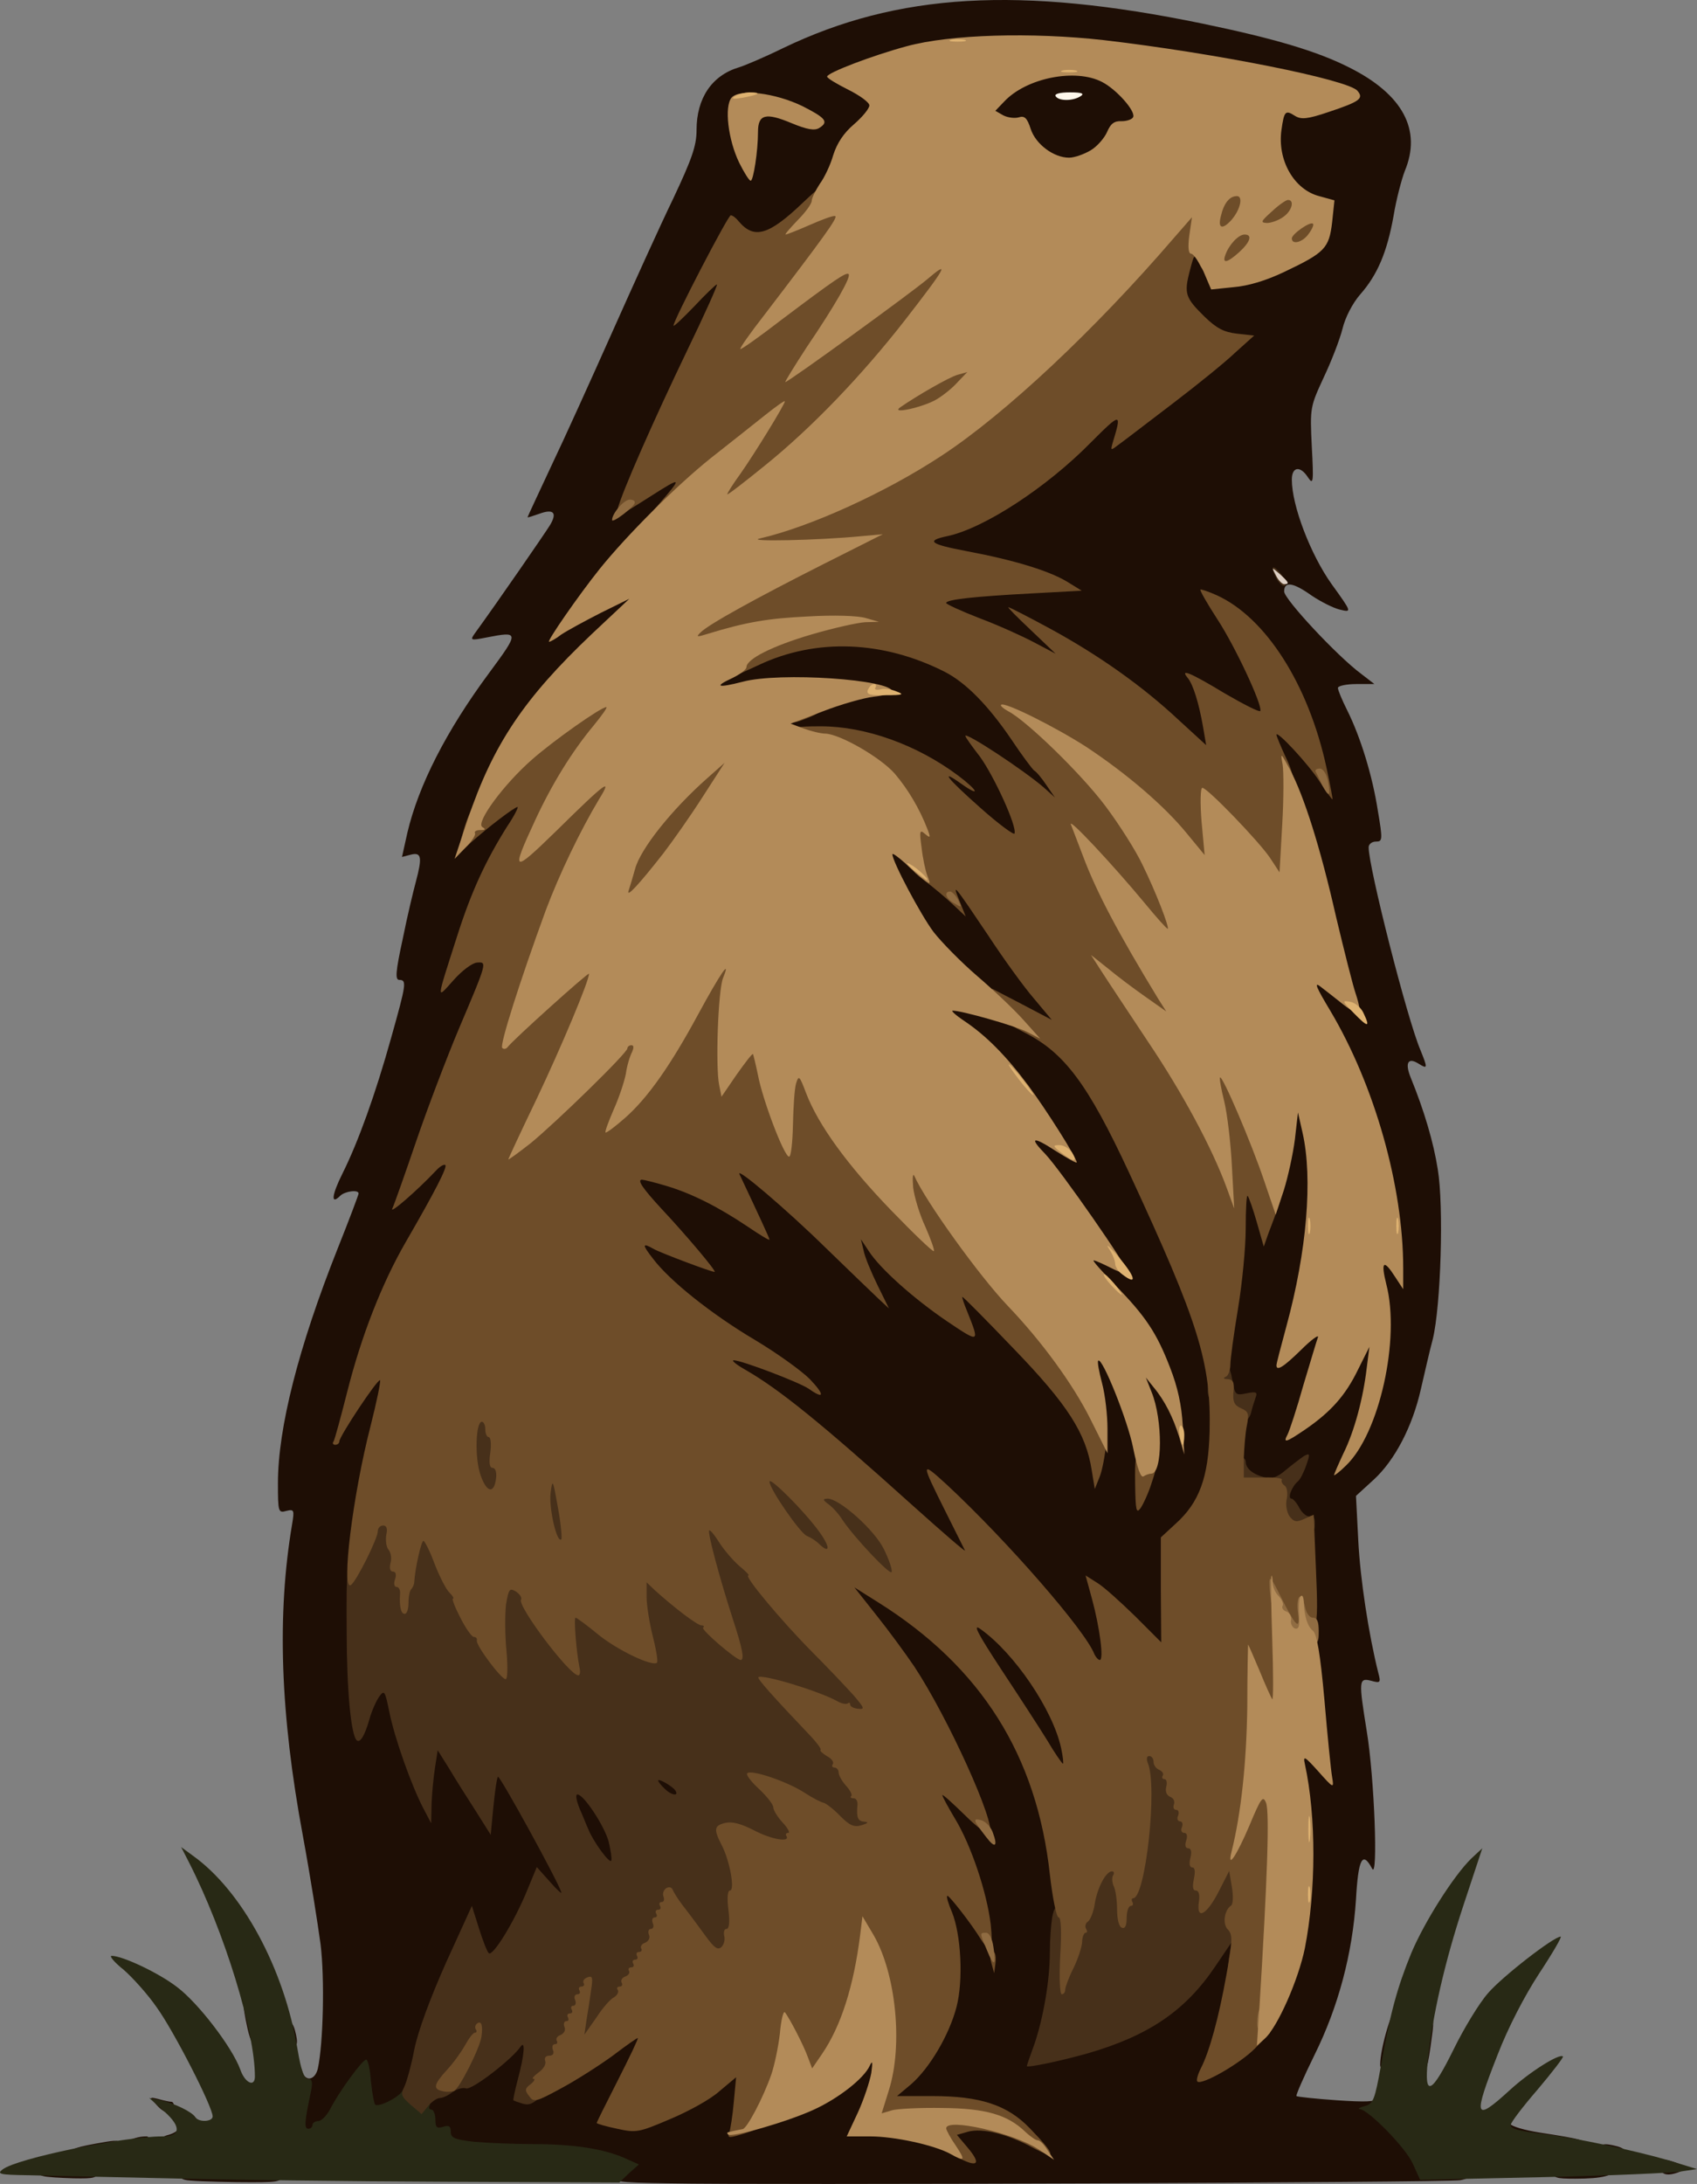
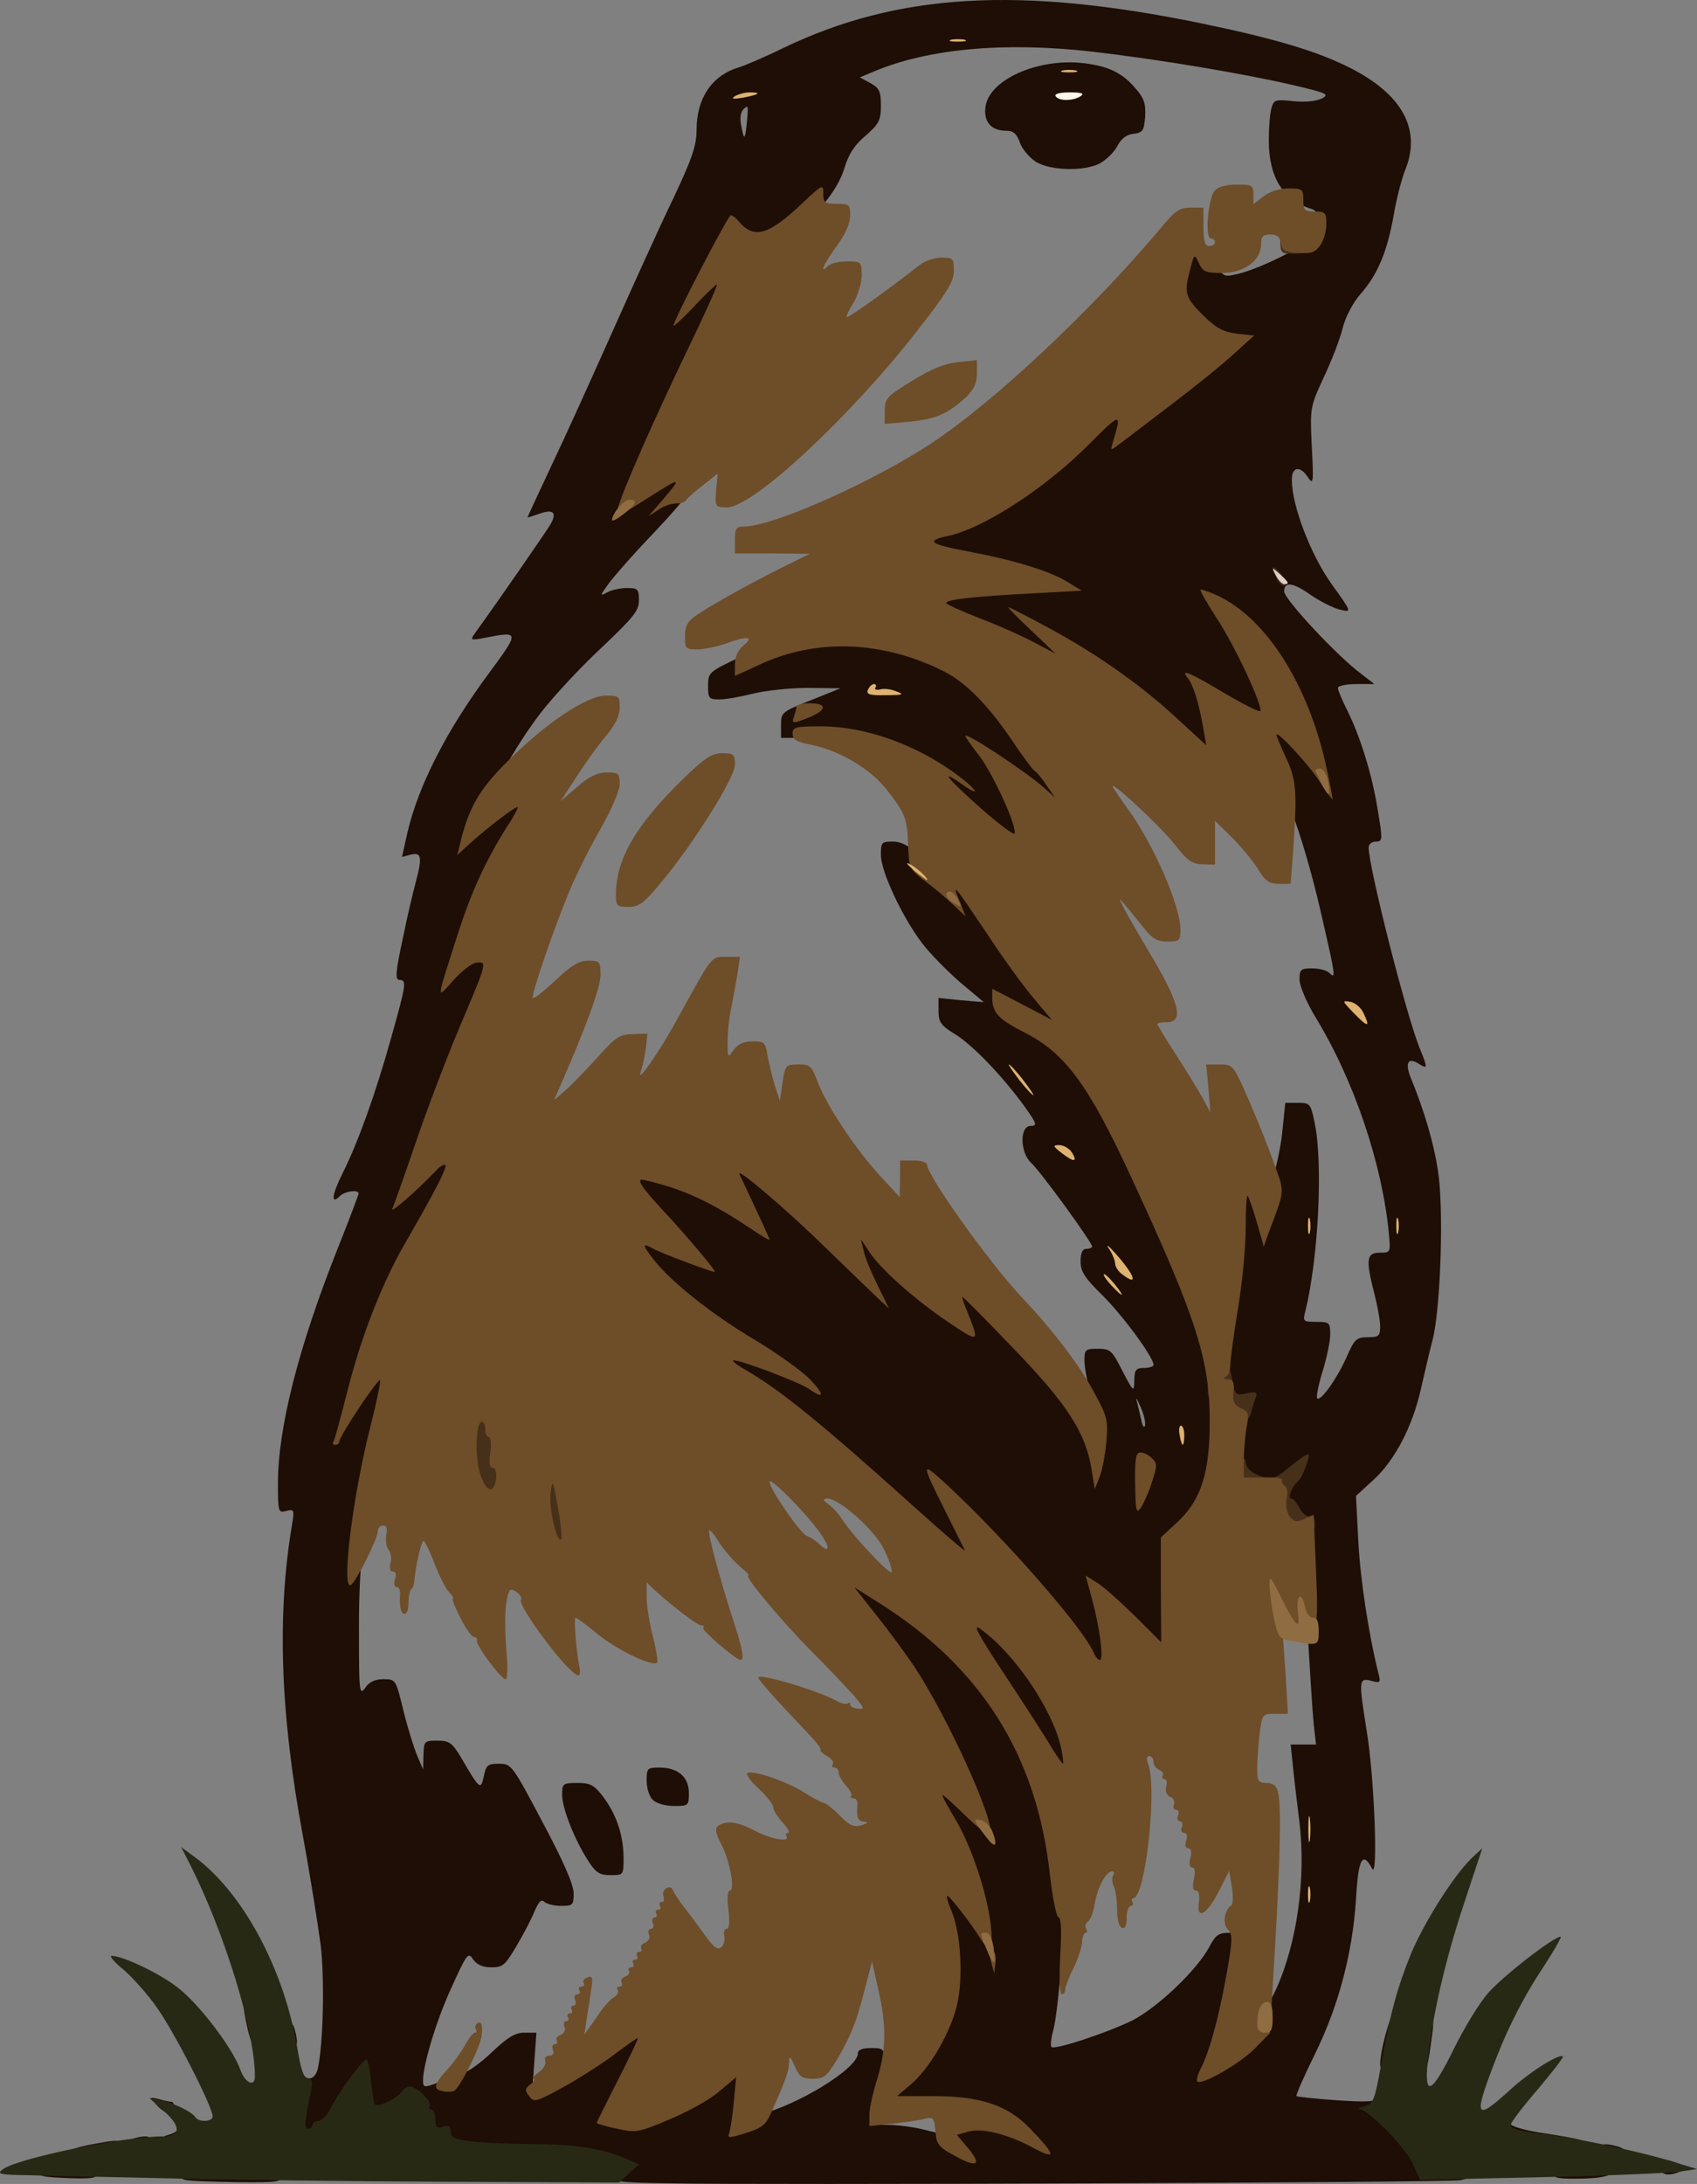
<svg xmlns="http://www.w3.org/2000/svg" width="44.187" height="56.841" class="img-fluid" viewBox="0 0 441.871 568.407">
  <rect x="0" y="0" width="441.871" height="568.407" fill="#808080" stroke="none" />
  <g fill="#1e0e05" style="display:inline">
    <path d="M174.17 568.236c-13.8-.2-14.8-.4-14.8-2.2 0-3.4-5.6-4.2-43.7-5.9-.7-.1-1.3-.8-1.3-1.6s-.9-1.5-2-1.5c-1.5 0-2-.7-2-2.5 0-1.4-.4-2.5-1-2.5-.5 0-1-1.2-1-2.7 0-1.6-.4-2.3-.8-1.8-1.5 2-5.3 3.5-9.1 3.5-3.3 0-4-.4-4.5-2.5-.8-3.2-2.1-2.5-4.6 2.6-1.1 2.1-2.7 3.9-3.5 3.9-.8 0-1.5.5-1.5 1 0 .6-1.8 1-4.1 1h-4.1l.4-6.5c.1-3.6 0-6.5-.4-6.5-.5 0-.8-1.6-.8-3.5 0-3.9 2.4-5 3.3-1.5.8 2.9 3.4 2.4 4.1-.7 1.4-6.5 1.8-23.4.7-32.3-.7-5.2-2.7-17.9-4.6-28.2-5.9-31.7-6.8-57.6-2.8-81.2.6-3.6.5-3.9-1.5-3.4-2.1.6-2.2.3-2.2-7.2 0-14.3 5.3-35.3 15.6-61.2 3-7.5 5.4-13.9 5.4-14.2 0-1.1-3.6-.6-4.8.6-2.5 2.5-2.2-.2.6-5.8 4.1-8.2 8.6-20.7 12.7-35.4 3.9-13.9 4.1-15 2.1-15-1.1 0-1-2 .9-10.7 1.2-6 2.8-12.6 3.4-14.8 1.7-6.4 1.5-7.8-1.3-7.1l-2.3.6 1.4-6.3c2.9-12.3 10.1-26.5 21.3-41.6 7.9-10.7 7.9-10.9-.8-9.2-4 .8-4.2.7-3-1 6.1-8.4 18.3-26.1 19.6-28.2 2-3.3 1-4.4-2.8-3-1.7.6-3 1-3 .9 0-.2 2.8-6.1 6.1-13.2 3.4-7.1 10.5-22.8 15.9-34.9 5.4-12.1 12.5-27.8 15.9-34.8 4.9-10.4 6.1-13.8 6.1-17.9 0-8.3 4-14.2 11-16.3 1.4-.4 6.6-2.6 11.5-5 29.9-14.4 61.7-16.2 109.2-6.4 18.8 3.9 29.9 7.2 38.2 11.4 14 7 19 16.3 14.5 27-.8 2.1-2.2 7.3-2.9 11.6-1.7 9.5-4.2 15.4-8.7 20.5-2 2.3-3.9 6-4.6 8.9-.7 2.8-2.9 8.5-4.9 12.7-3.5 7.6-3.6 7.8-3.1 18 .5 9.3.4 10.1-1 8-2-3.1-4.2-2.8-4.2.6 0 6.8 4.9 19.5 10.3 27.1 5.4 7.5 5.4 7.5 2.1 6.7-1.6-.4-4.8-2-7.2-3.6-4.9-3.5-7.2-3.8-7.2-1.1 0 2 13.8 16.8 20 21.4l3.5 2.7h-4.7c-2.7 0-4.8.5-4.8 1 0 .6 1.1 3.2 2.4 5.8 3.5 7 6.6 17.1 8 26.2 1.3 7.6 1.2 8-.5 8-1.1 0-1.9.7-1.9 1.5 0 5.2 10 44.6 13.5 52.8 1.9 4.7 1.9 5-.5 3.5-2.7-1.7-3.6-.3-2.1 3.5 3.6 8.8 6 17 7.1 24 1.6 9.6.8 35.6-1.3 44.2-.9 3.3-2.2 9.2-3.1 13-2.2 9.8-6.8 18.5-12.2 23.5l-4.7 4.3.6 11.6c.5 10 2.7 24.4 5.2 34.4.7 2.6.6 2.8-1.9 2.1-3.2-.8-3.2 0-1.1 13.1 2 12 3 38.9 1.4 35.8-2.5-4.7-3.6-2.6-4.2 8-.9 14.1-4.6 28-10.8 40.5-2.8 5.7-4.9 10.5-4.7 10.7.2.2 4.9.7 10.6 1.1 7.4.5 10.2.4 10.2-.5 0-.6.5-1.1 1-1.1.6 0 1 .6 1 1.3 0 .7 2 3.2 4.4 5.6 2.4 2.4 5.2 6.1 6.1 8.2 1.8 3.8 1.9 3.9 7.2 3.9 4 0 5.3.4 5.3 1.5 0 .8-1.3 1.6-3.2 1.9-3.6.6-182.6 1.3-206 .8zm76.4-16.7c3.7-.7 3.9-.9 2.2-1.9-1.1-.6-6-1-12.1-.9l-10.2.2-.3-2.9c-.3-2.5-.5-2.3-1.9 2.1l-1.6 4.9h4.6c2.5 0 6.9.6 9.6 1.3 4.6 1.2 5 1.2 5.3-.4.2-1.2 1.6-2 4.4-2.4zm-77.8-3.5c4-1.7 9.1-4.6 11.4-6.5 2.7-2.4 5-3.5 7.1-3.5h3.1v13.2l2.8-.7c10.6-2.6 26.2-12.2 26.2-16.1 0-.9 1.1-1.4 3.4-1.4 3.4 0 3.5.1 3.8 4.7l.3 4.7 3.5-3.1c4.7-4.2 9.8-12.9 11.6-19.9 1.7-6.2 1.2-13.2-1.2-19-.8-1.8-1.4-4.9-1.4-6.9 0-3.3.2-3.5 3.4-3.5 2.3 0 3.8.7 5 2.3 2.7 3.7-3.1-11.2-6.4-16.6-1.9-3-3-6.2-3-8.4 0-3.5 0-3.5 3.9-3.1l3.9.3-5.5-10.8c-6.4-12.6-11.4-20.4-19.5-30.4-4.2-5.3-5.8-8.1-5.8-10.3 0-2.7.3-3 3.1-3 3.7 0 16.6 8.3 25.9 16.7 5.1 4.6 5.9 5.1 3.7 2.2-1.6-2.1-2.7-4.9-2.7-6.7 0-3 .3-3.2 3.4-3.2 2.6 0 4.6 1.1 8.7 4.8 10.7 9.6 17.2 21 18.5 32.7l.7 5.5h-3.6c-2.6 0-4.1-.6-5.3-2.2-.9-1.3-1.4-1.6-1.1-.7 5.8 17.3 7.2 30 5.8 50.4-.6 8.3-1.6 16.7-2.2 18.8-.6 2.2-.8 4.1-.5 4.4.8.9 14.6-3.7 21.1-6.9 6.6-3.4 16.8-13.1 20-19.1 1.7-3.2 2.4-3.7 5.4-3.7h3.4l-.6 7.8c-.4 4.2-1.5 11.2-2.5 15.5-1.1 4.2-1.6 7.7-1.2 7.7 1.9 0 10.5-10.8 12.9-16.3 5.5-12.1 7.8-29 6.1-43.3-.6-4.9-1.4-11.5-1.7-14.6l-.6-5.8h6.6l-.6-5.2c-.3-2.9-1.1-15.5-1.8-28-.9-15.4-1.7-22.8-2.4-22.8s-1.8-1.1-2.5-2.5-1.7-2.5-2.2-2.5c-.4 0-.8-1.1-.8-2.4 0-2-.6-2.4-4.1-2.9-2.3-.3-4.9-1.2-5.7-2-1.9-2-2.6-10-1.4-15.4.9-3.8.8-4.3-.8-4.3-1.5 0-1.8 1.3-2.2 9.8-.6 11.7-3.2 18.5-8.9 23.7l-3.9 3.5v27h-3.4c-2.6 0-4.1-.8-6.3-3.2-6.3-7.1-6.5-7-5.7 1l.7 7.2h-4.1c-2.6 0-4.2-.5-4.6-1.5-1-2.6-14.4-19.8-21-27l-6.5-7-.1 3.8c0 3.5-.2 3.7-3.1 3.7-2.5 0-5.6-2.3-17.2-12.8-23.6-21.2-42.6-36.2-45.8-36.2-.5 0-.9-1.6-.9-3.5 0-3 .3-3.5 2.2-3.5 1.7 0 .5-1.2-4.6-4.6-3.8-2.6-10-7.7-13.8-11.5-5.8-5.9-6.8-7.3-6.8-10.4 0-3.4.1-3.5 4.1-3.5h4.2l-4.7-5c-3.7-3.9-4.6-5.6-4.6-8.5 0-3.4.1-3.5 3.8-3.5 4.8 0 13.1 2.4 19.7 5.7 2.8 1.4 4.4 1.9 3.8 1.2-.7-.7-1.3-3-1.3-5.1 0-3.6.2-3.8 3.1-3.8 3.7 0 7.9 3 19.9 14.4 7.5 7.2 8.5 7.8 8.8 5.9.3-1.9 1-2.3 3.7-2.3 2.4 0 3.5.5 4 1.9.6 2.1 13.2 14.3 16.5 16.1 1.8.9 2 .8 2-1.5 0-2.1.5-2.5 3-2.5s4.9 2 15.2 12.6c6.8 6.9 14 15.3 16.1 18.6 4 6.7 4.5 6.2 2.2-2.5-.8-3.2-1.5-7.1-1.5-8.7 0-2.8.3-3 3.5-3s3.7.4 6.4 5.8c2.9 5.5 3 5.6 3.1 2.5 0-2.8.4-3.3 2.5-3.3 1.4 0 2.5-.4 2.5-.8 0-2-8.2-13.1-13.4-18.2-4.5-4.4-5.6-6.1-5.6-8.7 0-2.3.5-3.3 1.5-3.3.8 0 1.5-.3 1.5-.6 0-1.1-13.6-19.8-15.9-21.8-2.9-2.7-3-9.6-.1-9.6 1.8 0 1.6-.6-1.7-5.2-5.6-7.7-13.5-16-18.2-18.8-3.4-2.1-4.1-3-4.1-5.9v-3.4l5.9.6 5.9.5-6.2-5.2c-3.3-2.9-7.8-7.4-9.9-10.2-5.1-6.7-10.7-18.6-10.7-22.9 0-3.3.2-3.5 3.1-3.5 2.3 0 4.5 1.2 8.1 4.5 3.7 3.4 5.8 4.5 8.2 4.5 3 0 3.8.8 10.7 11.2 4.1 6.2 9.6 13.9 12.2 17.1 4 4.7 4.8 6.4 4.6 9.1-.3 2.7.4 4.2 3.4 7.5 7.3 8.1 11.3 15.6 28.4 53.6 2.5 5.5 5.6 14.1 6.9 19 1.3 5 2.3 7.9 2.4 6.5 0-1.4.9-7.9 2-14.5s2-15.9 2-20.7v-8.8h3.4c2.7 0 3.6.5 4.2 2.2.5 1.8 1 1.1 2.5-3.8 1-3.2 2.2-8.9 2.5-12.6l.7-6.8h3.3c3.1 0 3.3.2 4.3 5 2.3 10.6 1 35.6-2.4 49.3-.7 2.6-.5 2.7 2.9 2.7s3.6.2 3.6 3.3c0 1.7-.9 6.1-2 9.6-1.1 3.6-1.7 6.7-1.4 7 .9.9 5.2-5.2 7.6-10.6 2.1-4.8 2.6-5.3 5.6-5.3 2.8 0 3.2-.3 3.2-2.8 0-1.5-.7-5.4-1.5-8.5-2.3-8.9-2.1-10.7 1.4-10.7 2.8 0 2.8-.1 2.4-4.7-1.7-18.3-9.1-40.2-19.2-56.7-2.3-3.8-4.1-8.1-4.1-9.7 0-2.6.3-2.9 3.3-2.9 1.8 0 3.8.5 4.5 1.2 1.7 1.7 1.6.9-1.9-14.3-3.4-15.1-7.4-27.6-11.9-37.5-1.6-3.7-3-8-3-9.5 0-2.3-.4-2.9-2.3-2.9-1.2 0-3.9-1.1-5.9-2.5-2-1.4-4-2.5-4.3-2.5-.4 0-.3 2.9 0 6.5l.7 6.5h-3.2c-2.6 0-4.6-1.3-10.4-6.6-7-6.5-24.1-19.4-25.8-19.4-.4 0-.8.5-.8 1 0 2-6.1.9-11.3-1.9-2.8-1.6-9.1-4.4-13.9-6.2l-8.8-3.4v-3.6c0-3.6.1-3.6 4.6-4.3 2.6-.3 7.2-.6 10.3-.6 12.5 0 7.5-2.6-12.2-6.1l-6.8-1.3.3-3.4c.3-3.3.6-3.6 6-5.4 11.4-3.6 24.2-12.2 35.3-23.4 5.8-6 7.8-7.4 10.3-7.4 1.7 0 3.2.6 3.4 1.2.3.9 2.6-.3 6.4-3.1 13.2-9.9 17.5-14.1 14.4-14.1-2.1 0-9-7.9-9.6-10.9-.4-1.7-.1-5.8.7-9.1 1.3-5.8 1.4-6 4.4-6 2.7 0 3.4.6 5.3 4.6 2.1 4.3 2.4 4.5 5.5 3.8 4.5-.9 13.5-5 18-8.1 2.8-2 3.7-3.2 3.7-5.5 0-1.9-.6-3-1.7-3.4-7.5-2.2-11.3-8.2-11.3-17.9 0-3.3.3-7.1.7-8.4.6-2.2 1-2.3 5.7-1.8 3.2.3 6 0 7.4-.7 2.1-1.1 1.4-1.4-7.5-3.5-13.5-3.1-35-6.7-52.3-8.7-22.8-2.6-42.7-.8-56.9 5.2l-3.6 1.5 2.8 1.5c2.3 1.3 2.7 2.1 2.7 5.9 0 3.8-.5 4.7-4 7.8-2.9 2.4-4.4 4.8-5.5 8.4-2.7 9.1-15 20.3-22.3 20.3-1.8 0-4.1-.4-5.1-.9-1.5-.8-2.1-.2-3.9 3.5-2.1 4.3-2.1 4.4-.2 4.4 3.4 0 2.4 5.2-3.1 16.3-6.4 12.6-16.9 35.6-16.9 36.9 0 .5 1.3 0 2.9-1.1 1.6-1.2 4.3-2.1 6-2.1 2.9 0 3.1.3 3.1 3.4 0 2.9-1.4 4.9-9.8 13.9-5.5 5.7-10.9 11.9-12.2 13.7-2.2 3.1-2.2 3.2-.2 2.1 1.1-.6 3.4-1.1 5.1-1.1 2.8 0 3.1.3 3.1 3.2 0 2.7-1.4 4.4-9.5 12.1-5.3 4.9-12.5 12.6-16 17.1-8.5 11-17.3 28.3-11.7 23.3 1-1 3.5-1.7 5.5-1.7 3.4 0 3.7.2 3.7 3 0 1.7-1.5 5.3-3.4 8.2-5.7 9.1-12.6 24.2-12.6 28 0 .4 1.6.8 3.6.8h3.7l-.5 4.8c-.3 2.6-3.2 11-6.5 18.7-3.3 7.7-6.9 16.7-8.1 20-1.1 3.3-2.4 6.8-2.7 7.8-.6 1.4-.1 1.7 3.4 1.7 4 0 4.1.1 4.1 3.5s-1.9 7.4-10.7 22.7c-4.5 7.9-12.3 25.8-12.3 28.4 0 .9 1.1 1.4 3 1.4 2.8 0 3 .3 3 3.4 0 1.9-1.3 8.6-2.9 14.8-4.4 16.9-6.1 31.5-6 50.6 0 15.5.1 16.5 1.6 14.5 1-1.6 2.6-2.3 4.8-2.3 3.2 0 3.2.1 5.2 8.3 1.1 4.5 2.8 9.8 3.6 11.7l1.5 3.5.1-3.7c.1-3.7.2-3.8 3.6-3.8 3.1 0 3.9.5 6.3 4.6 4.8 8.2 5 8.3 5.8 4.7.6-2.9 1-3.3 3.9-3.3 3.3 0 3.5.3 11.4 15.2 5.4 10.1 8.1 16.3 8.1 18.5 0 3.1-.2 3.3-3.3 3.3-1.8 0-3.8-.5-4.4-1.1-.7-.7-1.4 0-2.4 2.3-.7 1.8-2.8 5.9-4.7 9.1-3 5.1-3.6 5.7-6.6 5.7-2.3 0-3.8-.7-4.8-2.1-1.3-2-1.6-1.5-6 8.2-4.7 10.5-8.3 24.1-6.6 24.8.5.2 2.4-.4 4.1-1.2 1.8-.9 4.3-1.8 5.7-2.1 1.4-.3 4.9-2.8 7.8-5.6 4-3.8 6-5 8.3-5h3.2l-.5 7-.5 7 5.9-3.3c3.2-1.7 8.7-5.3 12.1-7.9 4.4-3.3 7.2-4.7 9.5-4.8 3 0 3.2.2 3.2 3.3 0 1.7-1.8 6.8-4 11.2-2.2 4.4-4 8.3-4 8.8 0 1.5 4.4.6 11.4-2.3zm124.1-182.1c-.8-1.9-1.3-2.5-.9-1.4.3 1.1.8 3.4 1.2 5 .3 1.7.8 2.3 1 1.4.1-.9-.4-3.2-1.3-5zm40.9-178.6c-.9-2.1-1.8-4.5-2.2-5.3-.8-2.1-9.1-15-9.6-15-.3 0 .8 3.2 2.5 7.1 1.6 4 2.9 8.7 2.9 10.5 0 2.9.3 3.4 2.4 3.4 1.3 0 2.9.7 3.6 1.5 2 2.4 2.1 1.8.4-2.2zm-143.2-156.6c.3-3.1.2-3.5-.9-2.4-.9.9-1.1 2.4-.6 4.7.7 3.8 1 3.4 1.5-2.3z" />
    <path d="M153.17 484.336c-3.6-5.6-6.8-13.7-6.8-17.2 0-2.9.2-3.1 3.9-3.1 3.4 0 4.4.5 6.7 3.5 3.5 4.6 5.3 9.9 5.4 15.8 0 4.7 0 4.7-3.4 4.7-2.8 0-3.8-.6-5.8-3.7zm16.8-15.9c-.9-.8-1.6-3.1-1.6-5 0-3.2.2-3.4 3.3-3.4 4.8 0 7.7 2.4 7.7 6.6 0 3.3-.1 3.4-3.9 3.4-2.3 0-4.6-.7-5.5-1.6zm82.4-255.1c-4.7-4.2-8.6-8.5-8.8-9.5-.8-4.4-21.3-11.8-32.8-11.8h-7.4v-3.4c0-3.2.2-3.4 7.8-6.4l7.7-3.1-8.5-.1c-4.7 0-11.2.7-14.3 1.5-3.2.8-7.1 1.5-8.7 1.5-2.8 0-3-.3-3-3.5 0-3.5.2-3.7 8.3-7.5 10.5-5.1 17.5-6.4 30.7-5.7 20 1 31.6 7.3 42.1 22.8 2.3 3.5 6 8.4 8.1 10.8 2.8 3.2 3.8 5.3 3.8 7.7 0 3.2-.2 3.4-3.3 3.4-2.3 0-4.1-.8-5.7-2.5-3.3-3.5-4.3-3.1-2.5 1.1.8 2 1.5 5.6 1.5 8 0 4.3-.1 4.4-3.2 4.4-2.7 0-4.9-1.5-11.8-7.7zm17.4-171.2c-1.7-1.1-3.6-3.3-4.2-5-.8-2.3-1.7-3.1-3.5-3.1-3.9 0-5.9-2.2-5.5-6 .7-7.2 13.6-13 25.6-11.6 6.5.8 10.1 2.5 13.6 6.7 2.2 2.5 2.6 4 2.4 7.3-.3 3.6-.6 4.1-3.1 4.4-1.8.2-3.2 1.3-4.2 3.3-.9 1.6-2.9 3.5-4.5 4.4-4.1 2.1-12.8 1.9-16.6-.4zm-221.6 525.2c-1-.2-1.8-1.1-1.8-1.9 0-1.1 2.5-1.4 13.5-1.4 12.8 0 13.5.1 13.5 2s-.6 2-11.7 1.9c-6.5-.1-12.6-.3-13.5-.6zm-37-1c-1-.2-1.8-1.1-1.8-1.9 0-1.1 1.7-1.4 8-1.4 7.3 0 8 .2 8 2s-.6 2-6.2 1.9c-3.5-.1-7.1-.3-8-.6zm393.2-1.3c0-1.8.7-2 8-2 6.1 0 8 .3 8 1.4 0 1.8-3.1 2.6-10.2 2.6-5.1 0-5.8-.2-5.8-2zm28-1c0-2.3.8-2.4 4.7-.9 2.6 1 2.7 1.2.8 1.9-3.5 1.5-5.5 1.1-5.5-1zm-414-3.4c0-1.4 1.1-1.8 9.3-3.2 3.2-.5 3.7-.4 3.7 1.4 0 1.5-.9 2.1-4.6 2.6-6.9.9-8.4.8-8.4-.8zm398-.6c0-2.1 1-2.4 4.8-1.4 3.6 1 2.7 3.4-1.3 3.4-2.8 0-3.5-.4-3.5-2zm-384-1.4c0-1.3 2.8-2.6 5.8-2.6.6 0 1.2.9 1.2 2 0 1.6-.7 2-3.5 2-2.3 0-3.5-.5-3.5-1.4zm367.3.1c-7.3-1-7.3-1-7.3-4.1 0-1.8.3-2.6.8-1.9.4.7 3.9 1.7 7.7 2.3 11.1 1.7 12.5 2.1 12.5 3.6 0 1.6-2.7 1.6-13.7.1zm-358.3-1.1c0-.8 1.1-1.7 2.5-2 1.4-.4 2.5-1.1 2.5-1.6 0-.6.5-1 1-1 .6 0 1 1.4 1 3 0 2.8-.3 3-3.5 3-2.3 0-3.5-.5-3.5-1.4zm-.6-9.8c-1.9-2.1-1.9-2.1.6-1.5 1.4.4 2.8.7 3.3.7.4 0 .7.7.7 1.5 0 2.2-2.4 1.8-4.6-.7zm327.6-10c0-1.3.3-4.7.6-7.5.6-4.3 1-5.3 2.6-5.3 1.7 0 1.9.5 1.3 4.8-1.1 8.5-1.6 10.2-3.1 10.2-.8 0-1.4-1-1.4-2.2zm-9-.4c0-4.4 3.3-15.4 4.6-15.4 1.7 0 1.8 2.2.2 10.5-1 5.1-1.6 6.5-3 6.5-1 0-1.8-.7-1.8-1.6zm-294.9-9.4c-1.5-6.9-1.4-8 .8-8 1.4 0 2 1 2.5 4.6.9 6.9.8 8.4-.8 8.4-.9 0-1.8-1.9-2.5-5zm8.9 1.5c0-4 2.4-4.9 3.4-1.2s.7 4.7-1.4 4.7c-1.6 0-2-.7-2-3.5zm-13.7-20c-1.1-3.3-1-3.5 1.3-3.5 2.1 0 2.4.5 2.4 3.5 0 2.2-.5 3.5-1.3 3.5s-1.8-1.6-2.4-3.5z" />
  </g>
  <path fill="#282915" d="M433.709 5669.36c-151-3-313-7-360-8-74-1-83-3-67-15 37-29 316-86 416-86 48 0 50-25 5-65l-39-35 30 6c36 8 81 30 90 44s45 12 45-2c0-25-101-222-145-283-24-35-64-79-87-99-24-19-38-36-31-36 28 0 122 44 170 81 55 41 144 157 165 215 12 35 38 47 38 18 0-118-79-376-172-558l-20-39 30 22c128 91 238 293 273 504 9 54 17 77 27 77 11 0 13 8 8 33-17 80-18 97-7 97 6 0 11-4 11-10 0-5 7-10 15-10s22-14 31-31c22-44 84-129 94-129 4 0 10 25 12 55 3 30 8 58 11 62 8 8 59-17 70-34 4-7 13-13 20-13 19 1 59 39 52 50-3 5-1 10 4 10 6 0 11 12 11 26 0 21 4 24 20 19 15-5 20-2 20 13 0 16 10 20 61 26 34 3 103 6 154 6 104 0 182 12 237 36l38 17-26 23-25 24-452-2c-249-1-576-5-727-9zm3245-38c-18-41-115-140-138-142-7-1-1-4 13-8 22-6 26-16 42-105 24-137 43-205 79-293 35-83 111-202 156-246l29-27-48 145c-50 151-82 292-94 408-10 97 10 87 68-31 26-53 66-119 89-145 37-43 171-147 189-147 4 0-21 43-56 96-38 58-81 141-108 211-65 165-61 177 31 93 51-47 130-97 139-88 2 2-28 41-66 86-39 45-70 86-70 92 0 11 21 16 95 25s229 42 315 67l75 23-40 6c-22 4-184 11-360 15l-321 7z" style="display:inline" transform="matrix(.1 0 0 .1 0 0)" />
  <g fill="#47301a" style="display:inline">
-     <path d="M106.97 547.836c-2.4-2.1-2.7-2.7-1.8-4.5.6-1.1 1.9-5.6 2.7-9.9 1-4.9 4.2-13.5 8.3-22.7l6.7-14.7 1.8 5.7c1 3.2 2.1 6.1 2.6 6.6 1 1 6.7-8.2 10.1-16.6l2.4-5.8 3.4 3.8c1.8 2.1 3.2 3.3 3 2.8-.8-2.8-16.1-30.6-16.5-30.1-.3.2-.8 3.8-1.2 7.8l-.7 7.3-3.9-6.2c-2.2-3.4-5.3-8.3-6.9-11l-3-4.8-.7 4.5c-.4 2.5-.8 6.8-.9 9.5l-.1 5-2.1-4c-3-5.8-7.4-18-8.8-25-1.1-5.4-1.3-5.8-2.6-4-.8 1.1-2 3.8-2.6 6-1.2 4.2-2.4 6.2-3.3 5.4-1.5-1.5-2.6-13.3-2.6-28.5-.1-16.5 0-17.2 2.5-22.2 1.4-2.8 2.6-5.8 2.6-6.7 0-1.1 1.1-1.5 4.5-1.5 4.4 0 4.5.1 4.5 3.3 0 1.7.5 3.9 1 4.7.8 1.2 1 .9 1-1.2 0-2.6.3-2.8 3.8-2.8 3.7 0 3.7.1 6.5 7 1.6 3.9 3.3 7 3.8 7s.9.7.9 1.5c0 2.2 3.8 9.5 4.9 9.5.5 0 1.2.8 1.4 1.8.3.9.5-.6.6-3.4 0-2.8.4-6.6.7-8.3.6-2.7 1.1-3.1 3.8-3.1 3.6.1 6.6 2 6.6 4.3 0 .9 1.5 3.7 3.3 6.3l3.2 4.6.3-3.6c.3-3.4.5-3.6 3.8-3.6 2.6 0 4.8 1.1 9 4.5 3 2.5 5.8 4.5 6.2 4.5.5 0 .6-4 .4-9l-.4-9h3.2c1.8 0 4.2.9 5.4 2 4.7 4.3 10.9 9 11.8 9 .6 0 .7-.8.3-1.7-1.6-4.2-5.5-20.3-5.5-22.7 0-2.3.4-2.6 3.3-2.6 2.7 0 3.6.7 6 4.5 1.6 2.4 4.2 5.6 5.8 6.9 1.6 1.4 2.9 2.8 2.9 3.2 0 1.6 8.4 11.6 18.9 22.3 9.6 9.9 11.1 11.8 11.1 14.8 0 3.3 0 3.3-4.7 3.3-3.1 0-6-.8-8.2-2.1-5-3.1-6.1-1.7-1.8 2.5 2 2.1 3.7 4.2 3.7 4.7s.5.9 1.1.9c.5 0 1.6 1.5 2.4 3.3.7 1.7 2.3 4.3 3.4 5.6 1.2 1.3 2.1 3.7 2.1 5.3 0 1.7.5 2.8 1.4 2.8 1.5 0 2.6 3 2.6 7.3 0 2.5-.3 2.7-4.5 2.7-2.5 0-4.5-.4-4.5-1 0-.5-.6-1-1.4-1-.8 0-2.1-.8-2.8-1.8-.7-1-3.9-3.5-7.1-5.5-5.3-3.4-5.6-3.5-4.1-1.2.9 1.4 2 2.5 2.5 2.5 1 0 1.2 5 .3 7.4-.9 2.4-10 2.1-14.1-.4l-3.2-1.9.9 2.3c1.3 3.6 2.4 14.6 1.4 14.6-.5 0-.9 2.9-.9 6.4-.1 7.2-1.6 9.6-6.2 9.6-2.8 0-6.3-3.3-9.2-8.7-.6-1.3-1.6-2.3-2.1-2.3s-1.2 1-1.5 2.3c-1.1 3.7-6.9 14.7-7.7 14.7-.5 0-.8.7-.8 1.5s-1.3 2.8-2.9 4.4c-1.6 1.6-3.7 4.4-4.7 6-1.5 2.5-2.5 3.1-5.2 3.1-2.8 0-3.6.5-4.5 3-.6 1.7-1.5 3-1.9 3-.4 0-.8.6-.8 1.3 0 .7-1.6 3-3.5 5.1-2.7 3-3.9 3.6-5.7 3.1-1.3-.4-2.4-.8-2.5-.9-.1-.1.4-2.6 1.2-5.6 1.6-5.9 2-10.2.7-8.4-2.1 3.2-12.7 11.4-14.2 10.9-.9-.3-2.5.2-3.6 1-1 .8-2.5 1.5-3.2 1.5-.8 0-2.2 1-3.1 2.1l-1.7 2.1zm51.5-68.6c-1.2-4.2-6.5-12.2-8.1-12.2-.6 0-.3 1.6.6 3.8.9 2 1.8 4.4 2.2 5.2 1.2 3.1 5.6 9.2 6 8.2.2-.6-.2-2.8-.7-5zm17.4-13.2c-.7-1.1-4.5-3.3-4.5-2.6 0 .2.7 1.2 1.6 2 1.7 1.8 3.9 2.2 2.9.6zm91.5 71.7c0-.2.9-2.8 2-5.8 2.3-6.8 4-16.5 4-24 0-3.1.3-7.1.6-8.9.6-3 .9-3.2 4-2.7 3.2.5 3.4.4 3.9-3.1 1.1-6.5 2.9-8.7 7.4-9 3.4-.3 4.1 0 4.1 1.5.1 1.6.2 1.6 1 .2 1.3-2.3 2.7-18.9 1.9-22-.4-1.3-.7-4.1-.8-6.1-.1-3.8-.1-3.8 3.9-3.8 2.6 0 4 .5 4 1.3 0 .7.9 2 2 3 1.1.9 2 2.8 2 4.2 0 1.4.4 2.5.9 2.5 1 0 4.9 12.9 5.8 19.5.6 4.7.7 4.8 1.6 2.2.7-2.2 1.5-2.7 4.2-2.7 3 0 3.3.3 3.9 3.8 1 6 .7 11-.6 11.5-1 .4-1 .6 0 .6 1.9.1 1.4 6.6-.9 10.5-1.2 2-2.3 3.6-2.5 3.6-.2 0-.1-1.9.2-4.2l.7-4.3-4.2 6.2c-7.8 11.6-17.4 18.1-33.3 22.7-7.5 2.1-15.8 3.8-15.8 3.3zm-43.3-129.9c-3.1-3.5-4.7-4.7-4.7-3.5 0 1.3-.9 1.7-3.9 1.7-2.2 0-4.6-.6-5.3-1.3-.7-.7-2.1-1.6-3.1-2-3.1-1.2-9.7-12.6-9.7-16.9 0-3.6.2-3.8 3.2-3.8 2.4 0 4.2 1 7 3.7 2.1 2 3.8 3.2 3.8 2.5 0-.8 1.6-1.2 4.4-1.2 8.9 0 19.6 11.9 19.6 21.8 0 4.1-.1 4.2-3.3 4.2-2.8 0-4.2-.9-8-5.2z" />
    <path d="M140.87 399.136c-1.2-3.7-1.4-6.6-.9-11 .6-6 .7-6.1 3.8-6.1 3.1 0 3.2.1 4.4 6.5.6 3.5 1.2 8.5 1.2 11 0 4.5 0 4.5-3.4 4.5-3.2 0-3.5-.3-5.1-4.9zm191.8-1.3c-.4-.7-1-3.1-1.3-5.3-.5-4-.5-4-5.5-4.5l-5-.5-.3-4.2c-.3-3.8-.1-4.3 1.7-4.3 1.2 0 2.1.6 2.1 1.4 0 1.8 1.9 3.3 5 4.1 1.9.4 3.3-.1 5.5-2 1.7-1.4 3.8-3 4.7-3.6 1.5-.8 1.6-.6.6 2.3-.6 1.8-1.6 3.8-2.2 4.3-1.6 1.3-2.8 4.5-1.7 4.5.4 0 1.4 1.1 2.1 2.5.8 1.4 2 2.3 2.7 2.1.9-.4 1.3.3 1.3 1.9 0 2.3-.4 2.5-4.4 2.5-2.5 0-4.8-.6-5.3-1.2zm-210.8-11.8c-1.3-3.9-1.5-6.7-1-12l.7-7h3.9c3.2 0 3.9.4 3.9 1.9 0 1.1.4 2.1 1 2.3.5.2 1.1 4.6 1.2 9.8l.3 9.5-4.2.3-4.1.3zm195.1-19.2c-2.8-3.4-2.9-3.9-2-8.7.5-2.4 1.2-3.1 2.9-3.1 1.9 0 2.4.7 3 4.1.7 3.9.8 4.1 3.7 3.5 2.5-.5 2.9-.3 2.4 1-.3.9-.9 2.7-1.2 4-.9 3.7-5.4 3.3-8.8-.8zm-.6-80.3c0-3.3.2-3.5 3.5-3.5s3.5.2 3.5 3.5-.2 3.5-3.5 3.5-3.5-.2-3.5-3.5zm16-136c-1.8-3.3-1-3.9 1.3-1 .9 1.3 1.3 2.6.9 2.9-.5.3-1.5-.6-2.2-1.9zm1-88c0-2.8.4-3.5 2-3.5 1.1 0 2-.7 2-1.5 0-1 1.1-1.5 3.5-1.5 3.3 0 3.5.2 3.5 3.5 0 2.8-.4 3.5-2 3.5-1.1 0-2 .7-2 1.5 0 1-1.1 1.5-3.5 1.5-3.3 0-3.5-.2-3.5-3.5z" />
  </g>
  <g fill="#6e4d29" style="display:inline">
    <path d="M248.87 561.236c-4.5-2.4-5-3.1-5.3-6.5-.3-3.5-.5-3.8-2.7-3.3-1.4.4-5.2.9-8.5 1.3l-6 .6v-2.9c0-1.6.9-5.8 2-9.2 2.4-7.8 2.5-14 .3-23.5l-1.6-7.2-1.8 6.8c-2.2 8.8-3.5 12-7.2 18.5-2.8 4.6-3.5 5.2-6.4 5.2-2.8 0-3.5-.5-4.7-3.2-1.2-2.8-1.5-2.9-1.5-1.1-.1 2.3-.8 4.4-4.3 12.3-1.7 4-2.5 4.7-6.9 6.1-4.5 1.4-4.9 1.4-4.4 0 .3-.9.9-4.5 1.2-8.1l.6-6.4-4.3 3.6c-2.3 2.1-8.1 5.3-12.9 7.3-8.2 3.5-8.8 3.6-13.8 2.5-2.9-.6-5.3-1.3-5.3-1.5 0-.2 2.5-5.2 5.5-11.1 3-5.9 5.4-10.9 5.2-11-.1-.1-3 1.9-6.4 4.5-3.4 2.5-9.5 6.4-13.4 8.5-6.8 3.7-7.3 3.8-8.5 2.1-1.2-1.5-1.1-2 .4-3.1.9-.7 1.3-1.4.7-1.4-.5 0 .1-.7 1.3-1.6 1.3-.9 2.1-2.2 1.8-3-.3-.8.1-1.4 1-1.4 1 0 1.4-.6 1-1.5-.3-.8-.1-1.5.5-1.5s.8-.4.5-.9c-.3-.5.1-1.2 1-1.5.9-.4 1.4-1.3 1-2.1-.3-.8-.1-1.5.5-1.5s.7-.4.4-1c-.3-.5-.1-1 .5-1s.8-.4.5-1c-.3-.5-.2-1 .4-1 .6 0 .8-.7.5-1.5-.4-.8-.1-1.5.6-1.5.6 0 .8-.4.5-1-.3-.5-.1-1 .5-1s.9-.4.6-.9c-.3-.5.1-1.2 1-1.5 1.3-.5 1.5 0 .9 3.6-.3 2.4-.9 5.9-1.2 7.8l-.5 3.5 3.1-4.4c1.6-2.5 3.7-4.9 4.6-5.3.8-.5 1.3-1.3 1-1.9-.4-.5-.1-.9.5-.9s.8-.5.5-1c-.3-.6.1-1.3.9-1.6.9-.3 1.3-1 1-1.5-.3-.5 0-.9.6-.9s.8-.4.5-1c-.3-.5-.1-1 .5-1s.8-.4.5-1c-.3-.5-.1-1 .5-1s.9-.4.6-.9c-.3-.5.1-1.2 1-1.5.9-.4 1.4-1.3 1-2.1-.3-.8-.1-1.5.5-1.5s.9-.7.5-1.5c-.3-.8-.1-1.5.5-1.5s.7-.4.4-1c-.3-.5-.1-1 .5-1s.8-.4.5-1c-.3-.5-.2-1 .4-1 .6 0 .8-.6.5-1.4-.3-.8 0-1.7.7-2.2.7-.4 1.4-.3 1.7.4.2.6 1.5 2.7 3 4.6 1.5 1.9 4 5.3 5.6 7.5 2.2 3 3.1 3.7 4.1 2.8.6-.6 1-1.9.7-2.9-.2-1 0-1.8.6-1.8.7 0 .9-1.7.5-5-.4-3.1-.2-5 .4-5 1.4 0-.1-8-2.2-11.9-2.1-4.1-1.9-5 1-5.7 1.7-.4 4.1.2 7.4 1.9 4.5 2.4 9.6 3.3 8.5 1.5-.3-.4-.1-.8.5-.8.5 0-.1-1.2-1.4-2.6-1.4-1.5-2.5-3.3-2.5-4 0-.8-1.7-2.9-3.7-4.8-2.1-1.9-3.5-3.8-3.1-4.1 1-1.1 10.6 2.2 15 5.1 2 1.3 4.3 2.5 5 2.6.6.2 2.6 1.7 4.2 3.4 2.5 2.5 3.6 3 5.6 2.4 1.6-.5 1.9-.8.8-.9-1.8-.1-2.2-1-1.9-4.3.1-1-.3-1.8-1-1.8s-1-.3-.6-.6c.3-.3-.3-1.5-1.4-2.7-1-1.1-1.9-2.7-1.9-3.4 0-.7-.5-1.3-1.1-1.3-.5 0-.8-.4-.4-.9.3-.6-.4-1.5-1.6-2.1-1.1-.7-1.9-1.4-1.6-1.6.2-.3-1-1.9-2.7-3.7-9.8-10.3-13.8-14.8-13.5-15.2 1-.9 15.8 3.6 20.5 6.2 1.2.7 2.4.9 2.8.6.3-.3.6-.2.6.3s.9 1 2.1 1.1c1.8.2 1.6-.2-1.2-3.5-1.8-2-6.8-7.3-11.2-11.7-7.7-7.8-17.5-19.5-16.2-19.5.4 0-.7-1.1-2.4-2.5-1.6-1.4-4-4.2-5.2-6.1-1.2-1.9-2.3-3.3-2.6-3.1-.5.5 2.8 12.7 6.2 23.2 2.5 7.6 3 10.5 2 10.5-1.2 0-10.3-7.8-9.8-8.4.4-.3.2-.6-.4-.6-1.1 0-7.1-4.6-12.1-9.1l-2.2-2.1v3.8c0 2.1.7 6.6 1.6 10.2.9 3.5 1.4 6.6 1.1 6.9-1.2 1.1-10.4-3.3-15.4-7.4-2.9-2.4-5.5-4.3-5.8-4.3-.5 0 .2 8.9 1 12.8.3 1.2.2 2.2-.3 2.2-2.3 0-15.9-18.1-14.9-19.7.3-.5-.3-1.4-1.3-2.1-1.7-1-1.9-.7-2.6 3.3-.3 2.5-.3 7.9.1 12 .4 4.3.3 7.5-.2 7.5-1.2 0-7.9-9-7.5-10.1.1-.5-.2-.9-.8-.9-.5 0-2.1-2.2-3.5-5-1.4-2.7-2.3-5-1.9-5 .3 0-.1-.7-.9-1.5-.9-.8-2.6-4.2-3.9-7.5-1.2-3.3-2.6-6-2.9-6-.6 0-2.2 7.3-2.4 10.7 0 .6-.4 1.5-.8 1.9-.4.4-.7 2-.7 3.6 0 1.5-.4 2.8-1 2.8-1 0-1.4-2-1.2-5.2.1-1-.3-1.8-.9-1.8-.6 0-.8-.9-.4-2 .4-1.2.2-2-.5-2-.8 0-1-.8-.7-2.2.4-1.2.1-2.8-.5-3.5-.6-.7-.8-2.4-.6-3.8.4-1.7.1-2.5-.8-2.5-.8 0-1.4.7-1.4 1.5 0 1.9-5.6 13.1-7 14-2.6 1.6.5-23.5 5.1-41.3 1.6-6.3 2.7-11.7 2.5-12-.6-.5-10.6 14.6-10.6 15.9 0 .5-.5.9-1.1.9-.5 0-.8-.4-.4-.9.3-.5 1.9-6.4 3.6-13.1 3.6-14.2 8.9-27.9 15.2-38.8 7.7-13.3 10.8-19.4 10.3-20-.3-.3-1.4.3-2.4 1.4-5.1 5.4-12.3 11.6-11.4 9.9.5-1.1 3.3-9 6.2-17.5 2.9-8.5 7.9-21.6 11-29 7.6-17.9 7.5-17.7 4.8-17.5-1.2.1-3.9 2.1-6.1 4.6-4.5 5-4.6 5.9 1-11.6 3.7-11.6 7.4-19.5 12.9-28.3 1.9-2.8 3.1-5.2 2.8-5.2-.8 0-8 5.5-12.3 9.4l-3.4 3.1.7-2.8c2.2-9.4 5-14.3 12.5-21.7 9.9-9.9 20.6-17 25.5-17 3.4 0 3.6.2 3.6 3.1 0 2.2-1.2 4.6-3.9 7.8-2.1 2.5-5.5 7.3-7.6 10.6l-3.9 6 4.4-3.8c3.1-2.7 5.3-3.7 7.7-3.7 3 0 3.3.3 3.3 3 0 1.7-2.1 6.6-5 11.7-2.7 4.7-6.4 12-8.1 16.2-4.3 10.4-10.1 27.3-9.5 27.8.3.3 2.9-1.8 5.9-4.6 4.1-3.9 6.1-5.1 8.5-5.1 3 0 3.2.2 3.2 3.8 0 3.2-4 14-10.4 28.6l-1.7 3.9 2.8-2.4c1.5-1.3 5.3-5.2 8.3-8.5 4.9-5.5 5.9-6.2 9.4-6.3l3.8-.1-.4 3.8c-.3 2-.8 4.6-1.2 5.7-1.7 4.4 4.5-4.3 9.5-13.5 9.1-16.5 8.6-16 12.6-16h3.6l-.6 4.2c-.4 2.4-1.1 6.3-1.6 8.8-.6 2.5-1 6.5-1 9 0 4.4 0 4.4 1.6 2.2 1.1-1.5 2.6-2.2 4.9-2.2 3 0 3.4.3 3.9 3.8.4 2 1.2 5.5 1.9 7.7l1.3 4 .7-4.8c.7-4.5.8-4.7 4.1-4.7 3.1 0 3.5.4 5.1 4.7 2.4 6.2 9.9 17.5 16.2 24.3l5.1 5.5.1-4.7v-4.8h3.5c1.9 0 3.5.5 3.5 1 0 2.9 16 25.3 24.6 34.5 8.1 8.6 15.1 17.7 18.9 24.8 3.5 6.4 3.7 7.3 3.2 13-.3 3.4-1.1 7.6-1.8 9.2l-1.2 3-.8-4.9c-1.5-9.6-6.2-17-20.3-31.6-7.2-7.5-13.2-13.6-13.4-13.5-.1.1.4 1.7 1.2 3.6 3.4 8.5 3.4 8.5-5.1 2.8-8.7-5.9-17.6-13.8-20.5-18.4l-2-3 .7 2.9c.3 1.7 2 5.7 3.6 9l3 6.1-2.7-2.5c-1.5-1.4-7.7-7.4-13.8-13.3-10.2-10-23.5-21.3-22.4-19.1 4.9 10.4 7.8 16.6 7.8 17 0 .3-2.6-1.3-5.7-3.4-7.6-5.1-14.5-8.6-21.2-10.6-3-.9-5.9-1.6-6.3-1.6-1.4 0 .3 2.4 5.2 7.7 6.1 6.5 14.4 16.3 13.7 16.3-.9 0-14.2-5-15.9-6-3-1.7-3-1.1-.1 2.6 4.3 5.7 15.2 14.4 26.5 21.1 5.7 3.4 12.1 8 14.3 10.2 4 4.2 3.8 5.4-.3 2.5-2.5-1.7-17.5-7.4-19.5-7.4-.7 0 .6 1.1 2.9 2.4 8.9 5.1 19.7 13.8 43.8 35.5 7.7 6.9 13.7 12.1 13.5 11.6l-5-10c-6.6-13.2-6.6-13.4.3-7.1 15.7 14.6 36.1 38 38.4 44.1.4.8 1 1.5 1.4 1.5 1.1 0 0-8.4-2-15.8l-1.7-6.2 3 1.9c1.7 1 6.1 5 9.9 8.7l6.8 6.8-.1-13.7v-13.6l3.9-3.6c6.1-5.5 8.5-12 8.8-24 .4-17.8-2.7-28-21-67.4-10.7-23-16.8-31.1-27-36.3-6.9-3.5-8.5-5.2-8.6-8.9v-2.6l7.7 4 7.8 4.1-4.6-5.5c-2.6-3-7.9-10.3-11.9-16.4-8.8-13.1-9.7-14.3-7.5-9l1.6 4-3.3-3.1c-1.8-1.7-5.1-4.5-7.4-6.2-3.9-3-4.1-3.3-4.3-9.3-.2-7-.9-8.5-5.8-14.7-4.2-5.2-12-9.8-19-11.3-4.2-.8-5.3-1.4-5.3-3 0-1.7.8-1.9 7.4-1.9 11.6 0 25 4.8 35.7 12.8 5.2 3.9 6 5.8.9 2.2-5.9-4.2-3.8-1.5 4.9 6.2 4.7 4.2 8.8 7.2 8.9 6.7.7-1.8-5.3-14.9-9-20-2.1-2.7-3.8-5.1-3.8-5.4 0-1.1 15.2 8.9 20.4 13.4l2.9 2.6-2.2-3.2c-1.2-1.8-2.6-3.5-3.2-3.8-.5-.4-3.2-4-6-8.2-6-8.8-11.8-14.7-17.3-17.5-16-8.1-33.4-8.8-48.3-1.8l-6.3 2.9v-3c0-2 .8-3.8 2.3-5 2.8-2.3.9-2.5-4.8-.4-2.2.8-5.5 1.4-7.2 1.5-3.1 0-3.3-.2-3.3-3.4 0-2.7.7-3.9 2.8-5.4 3.8-2.6 13.4-8 22.2-12.4l7.5-3.7-9.7-.1h-9.8v-3.5c0-3 .3-3.5 2.4-3.5 7.4 0 33.3-11.5 48.5-21.5 16.6-10.9 42.2-35 60-56.2 3.7-4.5 4.9-5.3 7.8-5.3h3.3v5c0 3.8.4 5 1.5 5 .8 0 1.5-.4 1.5-1 0-.5-.5-1-1.1-1-1.6 0-.7-10.4 1-12.4.9-1 3-1.6 5.7-1.6 4.1 0 4.4.2 4.4 2.6v2.5l2.6-2c1.7-1.3 4.1-2.1 6.5-2.1 3.7 0 3.9.2 3.9 3 0 2.7.3 3 3 3s3 .3 3 3.3c0 1.8-.7 4.3-1.6 5.5-1.3 1.9-2.4 2.2-5.7 2-3.5-.2-4.3-.7-4.5-2.5-.3-1.7-1-2.3-2.8-2.3-1.9 0-2.4.5-2.4 2.5 0 4.3-4.4 7.5-10.2 7.5-4.2 0-5-.3-6-2.6-1.2-2.5-1.2-2.4-2.4 2.2-1.5 5.8-1.1 6.9 3.9 11.8 3.1 3 5 4 8.4 4.4l4.5.5-4.9 4.4c-2.6 2.5-9.9 8.4-16.2 13.2-6.2 4.7-12.4 9.5-13.8 10.5-2.5 1.9-2.5 1.9-2 0 2.5-8.2 2.3-8.2-5.6-.3-11.6 11.8-27.9 22.4-37.4 24.4-5.7 1.2-4.5 2.1 5 3.9 12.3 2.3 21.4 5.1 26.1 7.9l3.9 2.4-12.9.7c-15.1.8-22.4 1.6-22.4 2.5 0 .3 3.9 2.1 8.8 4 4.8 1.8 11.2 4.7 14.2 6.3l5.5 2.9-6.4-6.1c-3.5-3.3-6.2-6-5.9-6 .3 0 5.2 2.5 10.9 5.6 12.5 6.8 24 14.9 33.5 23.8l7.1 6.5-.8-4.7c-1.1-6.3-2.6-11.1-4-12.8-2.1-2.5.5-1.5 9.6 4 5 2.9 9.1 5 9.3 4.6.6-1.5-6.6-16.9-11.2-23.9-2.6-4-4.6-7.5-4.4-7.7.2-.1 2.1.5 4.3 1.5 12.7 5.8 23.8 23.1 28.5 44.7 1 4.6 1.7 8.4 1.6 8.4-.2 0-1.7-2.1-3.4-4.7-2.9-4.5-11.2-13.4-11.2-12.1 0 .3 1.1 3 2.5 6 2.7 5.7 2.9 8.8 1.9 23.6l-.7 9.2h-3.1c-2.5 0-3.6-.8-5.5-4-1.4-2.2-4.4-5.8-6.8-8.2l-4.3-4.2v11.4l-3.2-.1c-2.7 0-4-.9-7.4-5.3-4-5-17.7-17.7-15.9-14.6.5.8 2.4 3.6 4.3 6.2 6.4 9 13.2 24.7 13.2 30.6 0 3-.2 3.2-3.4 3.2-2.7 0-3.9-.7-6.2-3.6-1.6-2-3.7-4.6-4.7-5.8-1.8-2.1-1.8-2.1-.6.4.7 1.4 4.1 7.3 7.6 13.2 7.1 12 8.2 16.8 3.8 16.8-1.4 0-2.5.2-2.5.5 0 .2 2.1 3.8 4.8 7.9 2.6 4 5.7 9.1 6.9 11.2l2.1 3.9-.5-6.2-.6-6.3h3.5c3.5 0 3.6.1 7.6 9.3 2.2 5 5.2 12.5 6.6 16.5 2.8 7.8 2.9 6.5-1.5 18.2l-1.2 3.4-1.8-6.3c-1-3.5-2.1-6.6-2.4-6.9-.3-.3-.5 3.5-.5 8.4s-.9 14.3-2 20.9c-1.1 6.6-2 13.2-2 14.7 0 1.4-.6 2.9-1.2 3.1-.8.3-.5.6.5.6 1.4.1 1.8.8 1.5 3.3-.2 2.6.2 3.5 2 4.3 1.9.8 2.1 1.4 1.5 4.5-.4 1.9-.7 5.8-.8 8.5v5h5.2c2.8-.1 5 .2 4.7.6-.2.4.1 1.1.7 1.5.6.3.9 1.9.6 3.4-.4 1.6 0 3.5.7 4.6 1.2 1.5 1.8 1.6 3.8.7l2.5-1.1.6 14.5c.7 16.2.4 17.3-5.4 17.3h-3.2l.7 10 .6 10h-3.4c-3.3 0-3.3.1-4 5.3-.3 2.8-.6 6.9-.6 9 0 3.2.3 3.7 2.4 3.7 1.6 0 2.6.7 3 2.3.9 3.4.6 16.8-.8 41l-1.3 21.8-3.9 4c-3.8 3.9-13.9 9.7-15 8.6-.3-.3.1-1.8.9-3.4 2.2-4.2 4.7-13.2 6.7-24.5 1.6-8.8 1.6-10.3.4-11.6-1.5-1.4-1-5.1.8-6.3.5-.3.6-2.5.2-4.8l-.7-4.2-2.7 5.3c-3.1 6.1-5.9 7.7-5.2 2.8.3-1.9 0-3-.8-3s-.9-1-.5-3c.4-1.9.3-3-.4-3s-.9-1-.5-2.5c.4-1.6.2-2.5-.6-2.5-.7 0-.9-.8-.5-2s.2-2-.5-2-1-.7-.6-1.5c.3-.8.1-1.5-.5-1.5s-.9-.7-.5-1.5c.3-.8.1-1.5-.5-1.5s-.9-.6-.6-1.4c.3-.8-.1-1.7-1-2-.9-.4-1.3-1.4-1-2.6.3-1.1.1-2-.5-2-.5 0-.7-.4-.4-.9.3-.5-.1-1.1-.9-1.5-.8-.3-1.5-1.2-1.5-2.1 0-.8-.5-1.5-1.1-1.5-.7 0-.8.7-.4 1.8 2.6 6-.6 35.2-3.8 35.2-.4 0-.5.5-.2 1 .3.6.1 1-.4 1-.6 0-1.1 1.4-1.1 3.1 0 2-.4 2.9-1.2 2.6-.8-.2-1.3-2.2-1.3-4.8 0-2.4-.4-5.2-.9-6.1-.4-.9-.5-2.2-.1-2.8.3-.5.2-1-.3-1-1.6 0-3.8 4.2-4.5 8.4-.3 2.2-1.2 4.3-1.8 4.7-.6.4-.8 1.2-.5 1.8.4.6.4 1.1-.1 1.1-.4 0-.9 1.1-.9 2.5-.1 1.3-1.1 4.4-2.3 6.8-1.2 2.4-2.1 4.9-2.1 5.5 0 .7-.4 1.2-.9 1.2s-.7-4.3-.4-10c.4-6.5.2-10-.4-10-.6 0-1.6-5.1-2.3-11.2-3.4-31-17.9-54-44.7-70.8l-6.2-3.9 5.7 7.2c3.2 4 7.6 10 9.9 13.4 8.8 13.3 21.3 40.9 19.7 43.5-.4.5-3.3-1.6-6.5-4.8-3.3-3.2-5.9-5.6-5.9-5.2 0 .3 1.5 3.1 3.3 6.1 4.2 6.9 8.3 19.2 9.3 27.5.7 6.5-.1 7.8-2.5 4-2.4-4-8.5-11.8-8.8-11.4-.3.2.3 2.1 1.2 4.2 2.4 5.9 3 17.8 1.2 24.7-1.9 7.3-7 15.9-11.8 20.1l-3.7 3.1h9.2c12.4 0 19.5 2.3 25.3 8.3 6.9 7.1 7.2 8.5 1 5.2-6.6-3.6-13.3-5.3-17.1-4.2l-2.8.8 2.7 3.2c3.9 4.6 2.7 5.5-3 2.4zm27.4-106.4c-2.2-9.9-12.1-24.5-20.9-30.8-2.2-1.6-1 .8 5.3 10.4 4.5 6.8 9.9 15.1 12 18.5 2 3.4 3.9 6.1 4.1 6.1.2 0 0-1.9-.5-4.2zm-46.1-51.6c-2.4-5-11.6-13.2-14.7-13.2-1.3.1-1.3.3.3 1.5 1.1.8 2.7 2.6 3.5 3.9 3.1 4.7 12.6 14.7 12.9 13.7.2-.6-.7-3.3-2-5.9zm-16.8-4.5c-3.8-5.3-13-14.5-13-13.1 0 1.9 8 13.4 9.7 14.1 1 .4 2.4 1.3 3.1 2 3 2.9 3.1 1 .2-3zm-68.1-6.4c-1.3-7.3-1.4-7.6-1.9-3.8s1.6 13.2 2.8 12.1c.2-.3-.1-4-.9-8.3zm-16.1-7.6c.2-1.6-.2-2.7-.9-2.7-.8 0-1-1.3-.6-4 .3-2.2.1-4-.4-4s-.9-.9-.9-2-.4-2-.9-2c-1.6 0-1.9 9.2-.4 13.7 1.6 4.8 3.6 5.2 4.1 1zm-14 159.5c-2.5-.5-2.2-1.8 1.2-5.5 1.6-1.7 3.7-4.6 4.7-6.4 1-1.8 2.1-3.3 2.6-3.3.4 0 .6-.4.2-.9-.3-.5-.1-1.2.5-1.6 1-.6 1.4.7 1 3.5-.4 3-5.8 13.7-7.2 14.2-.7.2-2.1.3-3 0z" />
    <path d="M258.17 511.036c-.7-2.4-.3-3.8.8-2.8.3.4.4 1.7.2 3l-.3 2.3zm37.4-124.9c-.1-6.6.2-8.1 1.4-8.1.9 0 2.2.7 3 1.5 1.4 1.3 1.4 2-.1 6.4-.8 2.6-2.2 5.6-2.9 6.6-1.1 1.5-1.3.6-1.4-6.4zm-135.2-153.2c0-9.4 5.2-18.3 17.9-30.6 5.3-5.1 7.1-6.3 9.8-6.3 3 0 3.3.3 3.3 3 0 3.4-11.2 21.2-19.7 31.2-4 4.8-5.3 5.8-8 5.8-3 0-3.3-.3-3.3-3.1zm46.4-46.5c.3-.9.6-2 .6-2.5s1.6-.9 3.5-.9c4.5 0 4.5 1.7 0 3.6-4.4 1.8-4.9 1.8-4.1-.2zm-46-53.8c1.1-4.4 9.4-23.2 18.1-41.3 4.6-9.5 8.1-17.3 7.8-17.3-.3 0-3 2.6-5.9 5.7-3 3.1-5.4 5.4-5.4 5 0-1.4 14.2-28.7 14.9-28.7.5 0 1.4.7 2.1 1.6 4 4.7 7.8 3.6 16.7-4.9 5.1-4.8 5.3-4.9 5.3-2.3 0 2.3.4 2.6 3.5 2.6 3.3 0 3.5.2 3.5 3.1 0 2-1.3 4.9-3.5 7.9-3.4 4.6-4.7 7.6-2.3 5.2.7-.7 2.9-1.2 5-1.2 3.7 0 3.8.1 3.8 3.6 0 2-1 5.2-2.1 7.1-1.2 1.9-2 3.6-1.8 3.8.4.3 11.7-7.8 18.9-13.5 1.3-1.1 3.9-2 5.7-2 3.1 0 3.3.2 3.3 3.4 0 2.8-1.7 5.6-9.2 15.2-17.6 22.7-43.1 46.4-49.8 46.4-3.2 0-3.2-.1-2.9-4.4l.4-4.4-4 3.2c-2.2 1.7-4.1 3.4-4.3 3.8-.2.5-1.4.8-2.6.8-1.2 0-3.3.7-4.6 1.7l-2.5 1.6 2.5-2.9c6.5-7.5 6.4-7.6-2.4-2-8.3 5.3-8.8 5.5-8.2 3.2zm69.6-25.7c0-3.2.5-3.8 7.1-7.8 5.1-3.2 8.5-4.5 12-4.9l4.9-.5v3.5c0 2.5-.8 4.1-2.7 6-4.9 4.5-7.9 5.8-14.7 6.5l-6.6.6z" />
  </g>
  <path fill="#906c42" d="M3273.709 5266.36c0-35 10-56 26-56 10 0 14 12 14 40 0 33-3 40-20 40-14 0-20-7-20-24zm-704-191c-19-45-19-45-2-45 8 0 16 15 19 37 8 50 1 53-17 8zm-1-293c-35-45-37-51-14-45 11 3 25 17 30 31 14 37 7 44-16 14zm795-511c-33-6-36-9-47-61-6-30-11-68-11-85-1-26 3-23 29 30 39 78 51 90 45 43-6-45 9-60 18-18 3 18 12 30 21 30 11 0 15 10 15 35 0 38-1 38-70 26zm-882-1922c-19-11-24-29-8-29 5 0 14 9 20 20 12 23 12 23-12 9zm961-306c-7-16-15-31-17-35-2-5 3-8 11-8s17 13 21 32c8 41 3 45-15 11zm-1849-690c0-17 31-53 46-53 8 0 14 3 13 8 0 10-59 55-59 45z" style="display:inline" transform="matrix(.1 0 0 .1 0 0)" />
  <g fill="#b38b59" style="display:inline">
-     <path d="M247.37 560.536c-4.3-2.3-14.5-4.5-20.8-4.5h-6.1l2.9-6.2c1.6-3.5 3.1-8.1 3.5-10.3.4-2.9.3-3.4-.4-1.9-1.5 3.3-8.1 8.5-14.7 11.5-6.8 3.1-21.3 7.3-22.2 6.4-.3-.3-.2-.6.1-.6.4-.1 1.2-.3 1.7-.4.6-.1 1.4-.3 2-.4 1.1-.1 5.3-8 7.5-14.3.8-2.4 1.8-7.1 2.2-10.6.3-3.5.9-5.9 1.3-5.5 1.1 1.3 4.9 8.6 6 11.7l1.1 2.9 2.6-3.8c4.9-7.2 8.2-17.5 9.9-30.9l.6-4.9 2.9 4.9c5.8 10 7.7 28.5 4 40.3l-1.9 6.1 2.7-.8c1.4-.4 7.3-.7 13.1-.6 11.2.1 17 1.7 21.7 6.3 1.2 1.1 2.6 2.1 3.1 2.1.6 0 1.7 1.1 2.6 2.6l1.7 2.5-4-2.7c-6.5-4.3-24.1-8.3-24.1-5.5 0 .4 1.1 2.5 2.5 4.5 2.6 3.9 2.4 4.3-1.5 2.1zm80.5-37c2.2-35.5 2.7-51.8 1.8-54.3-.8-2-1.3-1.4-4.3 5.8-3.4 8-5.9 11.7-4.7 6.9 2.5-9.9 3.9-23.3 4.1-37.6 0-9 .2-16.3.2-16.3.1 0 1.4 3 3 6.8 1.5 3.7 3 7 3.3 7.4.3.4.3-6.6 0-15.5s-.4-16.4-.2-16.6c.1-.2.3.5.3 1.7 0 1.1.7 2.8 1.6 3.6.8.9 1.3 2 1 2.5-.3.5.1 1.2 1 1.5.8.3 1.4 1.3 1.2 2.2-.2.9.3 1.9 1 2.2 1 .3 1.3-.6 1.1-3.6-.2-2.3 0-4.4.4-4.8.4-.4.7.1.8 1.2.1 4 1 6.7 2.4 7.8 1 .8 1.9 5.8 3 18.1.8 9.4 1.7 18.4 2 20 .5 3 .4 3-3.6-1.5-3.6-4-4-4.2-3.5-1.9 3 13.8 2.9 33 0 47.9-1.7 8.3-7.1 20.5-10.4 23.5l-2.1 1.9zm-32.8-146.6c-1.4-7.2-8.1-23.8-9.1-22.8-.3.2.2 2.9 1 5.9.8 3 1.4 8.3 1.4 11.8v6.4l-4.6-9.2c-4.5-8.9-12.5-19.9-21.3-29.1-7.3-7.6-21.5-27.3-24.4-33.9-.4-.8-.5.5-.3 3 .3 2.5 1.7 7.1 3.2 10.3 1.4 3.2 2.4 6 2.2 6.3-.3.2-5.3-4.6-11.2-10.7-11.2-11.6-18.9-22.1-22.1-30.5-1.7-4.5-1.9-4.7-2.6-2.4-.4 1.4-.7 6.2-.8 10.8-.1 4.5-.5 8.2-1 8.2-1.3 0-6.9-14.8-8.1-21.2-.6-2.9-1.2-5.3-1.3-5.5-.2-.2-2.1 2.3-4.3 5.4l-3.9 5.7-.6-3c-1-4.7-.3-24.6 1-27.9 2.2-5.4-.7-1.2-6.5 9.5-7.2 13.3-13.1 21.7-19 26.9-2.6 2.3-4.9 4-5.1 3.8-.2-.2.8-2.9 2.1-5.9 1.4-3.1 2.8-7.3 3.2-9.4.3-2.2 1.1-4.7 1.6-5.6.5-1.2.5-1.8-.2-1.8-.5 0-1 .4-1 .8 0 1.2-18.6 19.3-25.2 24.7-3.2 2.5-5.8 4.4-5.8 4.2 0-.2 3.3-7.3 7.4-15.8 6.4-13.5 13.6-30.6 13.6-32.5 0-.6-19.9 17.3-21.2 19.1-.4.5-1 .6-1.4.2-.7-.7 4.5-17.1 11.3-35.7 3.6-9.6 9-20.8 13.9-29 3.6-5.8 2-4.7-11.3 8.4-11.3 11-11.7 10.8-5.3-3 4.3-9.3 9.6-17.9 15.2-24.6 2.2-2.7 3.7-4.8 3.3-4.8-1.4 0-14 8.9-19.4 13.7-7.3 6.4-14.6 16.3-12.9 17.5 1 .6.8.8-.5.8-1 0-1.6.3-1.4.8.3.4-.8 2.1-2.4 3.7l-2.9 3 3.4-10.2c6.6-19.6 14.7-31.6 32.3-48.3l9.8-9.2-7.5 3.7c-4.1 2.1-8.7 4.6-10.2 5.6-1.4 1.1-2.9 1.9-3.2 1.9-.7 0 7.6-12 13.2-19 7.1-8.8 19.9-21.6 28.9-28.8 4.7-3.7 10.9-8.6 13.9-11 3-2.4 5.4-4.1 5.4-3.8 0 .8-7.8 13.5-11.6 18.9-1.9 2.6-3.4 5-3.4 5.3 0 .3 4.4-3.1 9.7-7.4 12.3-9.9 25.3-23.5 36.4-37.7 11.1-14.3 12-16 5.9-10.8-4 3.4-36.5 27-36.9 26.7-.1-.1 2.4-4.2 5.6-9.1 7.4-10.9 11.6-18.3 10.9-19-.6-.6-3.7 1.5-17.5 11.9-5.7 4.4-10.5 7.8-10.7 7.6-.2-.2 2.6-4.2 6.2-8.8 15.6-20.4 19.3-25.5 18.5-25.8-.5-.2-3.4.9-6.6 2.3-3.2 1.4-6 2.5-6.3 2.5-.3 0 1.1-1.6 3.1-3.7 2-2 3.7-4.3 3.7-5.1 0-.7 1-2.7 2.1-4.4 1.2-1.6 2.8-5 3.5-7.5 1-3.1 2.7-5.7 5.4-8 2.2-1.9 4-4.1 4-4.9 0-.8-2.5-2.6-5.5-4.1-3-1.5-5.5-3-5.5-3.4 0-1 11.8-5.5 20.7-7.9 11.3-3.1 32.6-3.7 51.3-1.6 29.2 3.4 63.7 10.3 66.1 13.2 1.7 2 .6 2.8-7.5 5.5-5.6 1.9-7.2 2-8.8 1-2.5-1.6-2.8-1.2-3.5 3.7-1.1 7.9 3.3 15.5 9.8 17.2l4 1.1-.6 5.7c-.8 6.8-1.9 7.9-12.4 12.9-4.8 2.3-9.5 3.7-13.3 4l-5.8.6-2-4.7c-1.2-2.5-2.6-4.6-3.2-4.6-.7 0-.9-1.6-.5-4.7l.7-4.8-4.8 5.5c-20.4 23.7-43.7 45.6-60.3 56.5-14.7 9.7-34.4 18.6-47.4 21.6-4.1.9 15.3.5 26.5-.6l5.5-.5-15.5 7.8c-17.4 8.8-29.8 15.6-32 17.8-1.2 1.2-.9 1.2 2 .3 9.8-3 15.5-4 26-4.5 6.8-.4 12.9-.2 15 .4l3.5 1-3.6.1c-1.9.1-8.2 1.5-14 3.2-10.2 3-16.9 6.4-16.9 8.5 0 .6-1.6 1.8-3.6 2.8-5 2.3-4 2.7 2.6 1 9.6-2.6 39-.6 39 2.6 0 .4-2.2 1-4.9 1.3-2.6.3-8.6 2-13.2 3.8l-8.4 3.2 3.5 1.3c1.9.7 4.4 1.3 5.6 1.3 3.9.2 14.3 6.2 18 10.4 3.5 4.1 6.5 9.2 8.5 14.4.9 2.3.8 2.5-.6 1.3s-1.5-.8-.9 3.6c.3 2.7 1 6 1.5 7.3.9 2.2.8 2.3-.8 1.1-1-.8-3.3-2.7-5-4.4-1.8-1.6-3.3-2.7-3.3-2.3 0 1.9 7.4 15.8 10.7 20.2 2.1 2.7 7.2 7.9 11.4 11.5 4.2 3.6 9.6 8.7 12 11.4l4.4 4.9-3.3-1.7c-3-1.6-17.1-5.6-19.5-5.6-.5 0 .8 1.2 2.9 2.6 5.7 3.8 10.9 9 16.8 16.9 4.6 6.2 12.6 18.8 12.6 20 0 .3-2.5-1.1-5.5-3-6-3.9-7-3.6-2.7.8 4 4.2 22 30.1 21.5 30.9-.2.5-2.2-.1-4.3-1.2-2.2-1.1-4.2-2-4.6-2-.4 0 2.1 2.8 5.5 6.3 8 8.2 10.9 12.5 14.4 21.6 2 5.1 3 9.8 3.3 15l.4 7.6-1.3-4.5c-1.6-5.1-3.7-9.4-6.7-13l-2-2.5 1.5 3.8c2.9 7.1 2.9 21.2-.1 21.2-.5 0-1.4.3-2 .7-.7.5-1.6-2-2.7-7.3zm-122.3-154.9c2.3-3 6.9-9.5 10.1-14.5l5.8-9-4.4 3.9c-9.4 8.3-17.5 18.5-18.9 23.7-.6 2.2-1.4 4.8-1.7 5.7-.6 1.9 2.6-1.5 9.1-9.8zm71.1-118.1c1.7-1 4.2-3 5.5-4.5l2.5-2.6-2.5.7c-2.2.6-10.7 5.5-15 8.5-2.6 1.9 6.2-.1 9.5-2.1zm78.9-38.4c2.8-2.6 3.4-4.5 1.3-4.5-1.6 0-4.1 2.7-5 5.3-.9 2.4.5 2.1 3.7-.8zm18-4.7c.9-1.2 1.4-2.4 1.1-2.6-.7-.7-5.5 2.7-5.5 3.8 0 1.8 2.9 1 4.4-1.2zm-20.2-3.5c2.4-2.7 3.2-6.3 1.5-6.3-1.9 0-3.4 1.8-4.2 5.3-.8 3.1.4 3.5 2.7 1zm13.6-.9c2.2-1.5 3-4.4 1.2-4.4-.5 0-2.4 1.3-4.2 3-2.9 2.6-3 2.9-1.3 3 1.1 0 3.1-.7 4.3-1.6zm-50.2-17.3c1.7-1 3.6-3.2 4.3-4.8.9-2.1 1.8-2.9 3.8-2.8 1.4 0 2.8-.5 3-1.1.6-1.6-4.4-7.2-8.1-9.1-6.9-3.6-19.7-1.1-25.5 5.1l-2.3 2.4 2.1 1.2c1.2.6 3 .8 4 .5 1.5-.5 2.2.2 3.1 3 1.3 4 6 7.5 10 7.5 1.4 0 3.9-.9 5.6-1.9z" />
-     <path d="M347.37 383.936c0-.3 1.1-2.8 2.4-5.6 2.9-5.8 5.2-14.5 6.1-22.3l.7-5.5-3 6c-3.2 6.6-7 10.9-13.7 15.5-5 3.4-5.9 3.7-4.6 1.3.5-1 2.4-6.7 4.1-12.8 1.8-6 3.5-11.7 3.8-12.5.3-.8-1.7.6-4.4 3.3-4.6 4.5-6.4 5.6-6.4 4 0-.5 1.2-5 2.6-10.2 5.3-19.4 6.9-38.4 4.2-50.3l-1.2-5.3-.8 7c-.5 3.9-1.8 9.8-2.9 13.3l-2.1 6.3-3-8.8c-3.3-9.8-10.9-27.6-11.5-26.9-.2.2.3 3 1.1 6.2.8 3.3 1.7 10.9 2 16.9l.6 11-2-5.5c-3.8-10.3-11.4-24.5-20.5-38-4.9-7.4-10.3-15.5-11.9-18l-2.9-4.5 4.4 3.5c2.4 2 6.8 5.3 9.8 7.4l5.4 3.8-2.1-3.3c-10.3-16.9-16.1-27.8-19.6-37.2-1.3-3.4-2.7-7.1-3.1-8.1-1-2.3 10.8 10.3 19.1 20.3 3.2 3.9 5.9 6.9 6.1 6.8.4-.5-3.1-9.6-6.6-16.7-1.7-3.6-6-10.4-9.6-15.2-6.2-8.3-20.5-22.2-25.3-24.7-1.3-.7-2.2-1.5-1.9-1.7.8-.9 14 5.7 22.1 10.9 10.6 7 20.4 15.4 26.2 22.5l4.7 5.7-.8-8.7c-.4-4.9-.3-8.8.2-8.8 1.3 0 14.7 13.9 17.6 18.2l2.5 3.8.7-12.4c.4-6.8.4-13.8.1-15.7-.6-3.2-.5-3.1 1.9 1.3 3.7 7 7.9 20.2 12 38.3 2.1 8.8 4.4 18 5.2 20.3.8 2.4 1.2 4.6.9 4.9-.3.3-2.2-.7-4.2-2.3-2-1.6-4.7-3.7-6-4.7-1.7-1.3-1 .3 2.6 6.3 11.6 19.5 19 45.8 19 67v5.5l-2.1-3.2c-3-4.7-3.8-4.1-2.3 1.9 3.7 14.2-1.8 38.9-10.5 47.2-1.7 1.7-3.1 2.7-3.1 2.5zm-154.9-341.6c-2.9-6-3.9-14.6-2-16.9 2-2.4 11.3-1.3 18.5 2.2 6.1 3.1 6.9 4.1 4.3 5.7-1.2.7-3.1.4-7.2-1.3-6.7-2.8-8.7-2.3-8.7 2.3 0 5-1.2 12.7-1.9 12.7-.4 0-1.7-2.1-3-4.7z" />
-   </g>
+     </g>
  <path fill="#deb271" d="M3405.709 4930.36c0-19 2-27 5-17 2 9 2 25 0 35-3 9-5 1-5-18zm1-170c0-30 2-43 4-27 2 15 2 39 0 55-2 15-4 2-4-28zm-335-1025c-3-14-1-25 3-25 5 0 9 11 9 25s-2 25-4 25-6-11-8-25zm-178-390c-13-14-22-27-19-29 2-2 14 10 27 25 29 36 24 38-8 4zm28-29c-10-7-18-20-18-27 0-8-7-26-16-39-9-14-2-9 15 10 53 59 63 90 19 56zm484-126c0-19 2-27 5-17 2 9 2 25 0 35-3 9-5 1-5-18zm230 0c0-19 2-27 5-17 2 9 2 25 0 35-3 9-5 1-5-18zm-872-190c-23-18-23-20-5-20 11 0 26 9 33 20 15 25 4 25-28 0zm-110-190c-17-22-29-40-27-40 3 0 20 18 37 40s29 40 27 40c-3 0-20-18-37-40zm871-174c-30-31-31-33-9-29 13 2 29 16 35 30 18 38 11 37-26-1zm-1146-372c-18-16-22-22-9-15 18 9 53 42 43 41-2-1-17-12-34-26zm-119-469c4-8 10-15 16-15 5 0 7 4 4 9-4 5 2 7 12 5 9-3 28-1 42 5 22 8 18 10-27 10-43 1-51-2-47-14zm-346-1545c8-5 26-10 39-10 32 0 24 6-19 14-25 4-31 3-20-4zm853-67c9-2 25-2 35 0 9 3 1 5-18 5s-27-2-17-5zm-290-80c9-2 25-2 35 0 9 3 1 5-18 5s-27-2-17-5z" style="display:inline" transform="matrix(.1 0 0 .1 0 0)" />
  <path fill="#dccec3" d="M332.27 149.836c-1.2-2.3-1.2-2.3 1-.4 2.3 2.1 2.6 2.6 1.1 2.6-.5 0-1.5-1-2.1-2.2z" style="display:inline;stroke-width:.1" />
  <path fill="#fef7ec" d="M274.87 25.036c-.4-.6 1.1-1 3.7-1 3.1 0 3.9.3 2.8 1-2 1.3-5.7 1.3-6.5 0z" style="display:inline;stroke-width:.1" />
</svg>